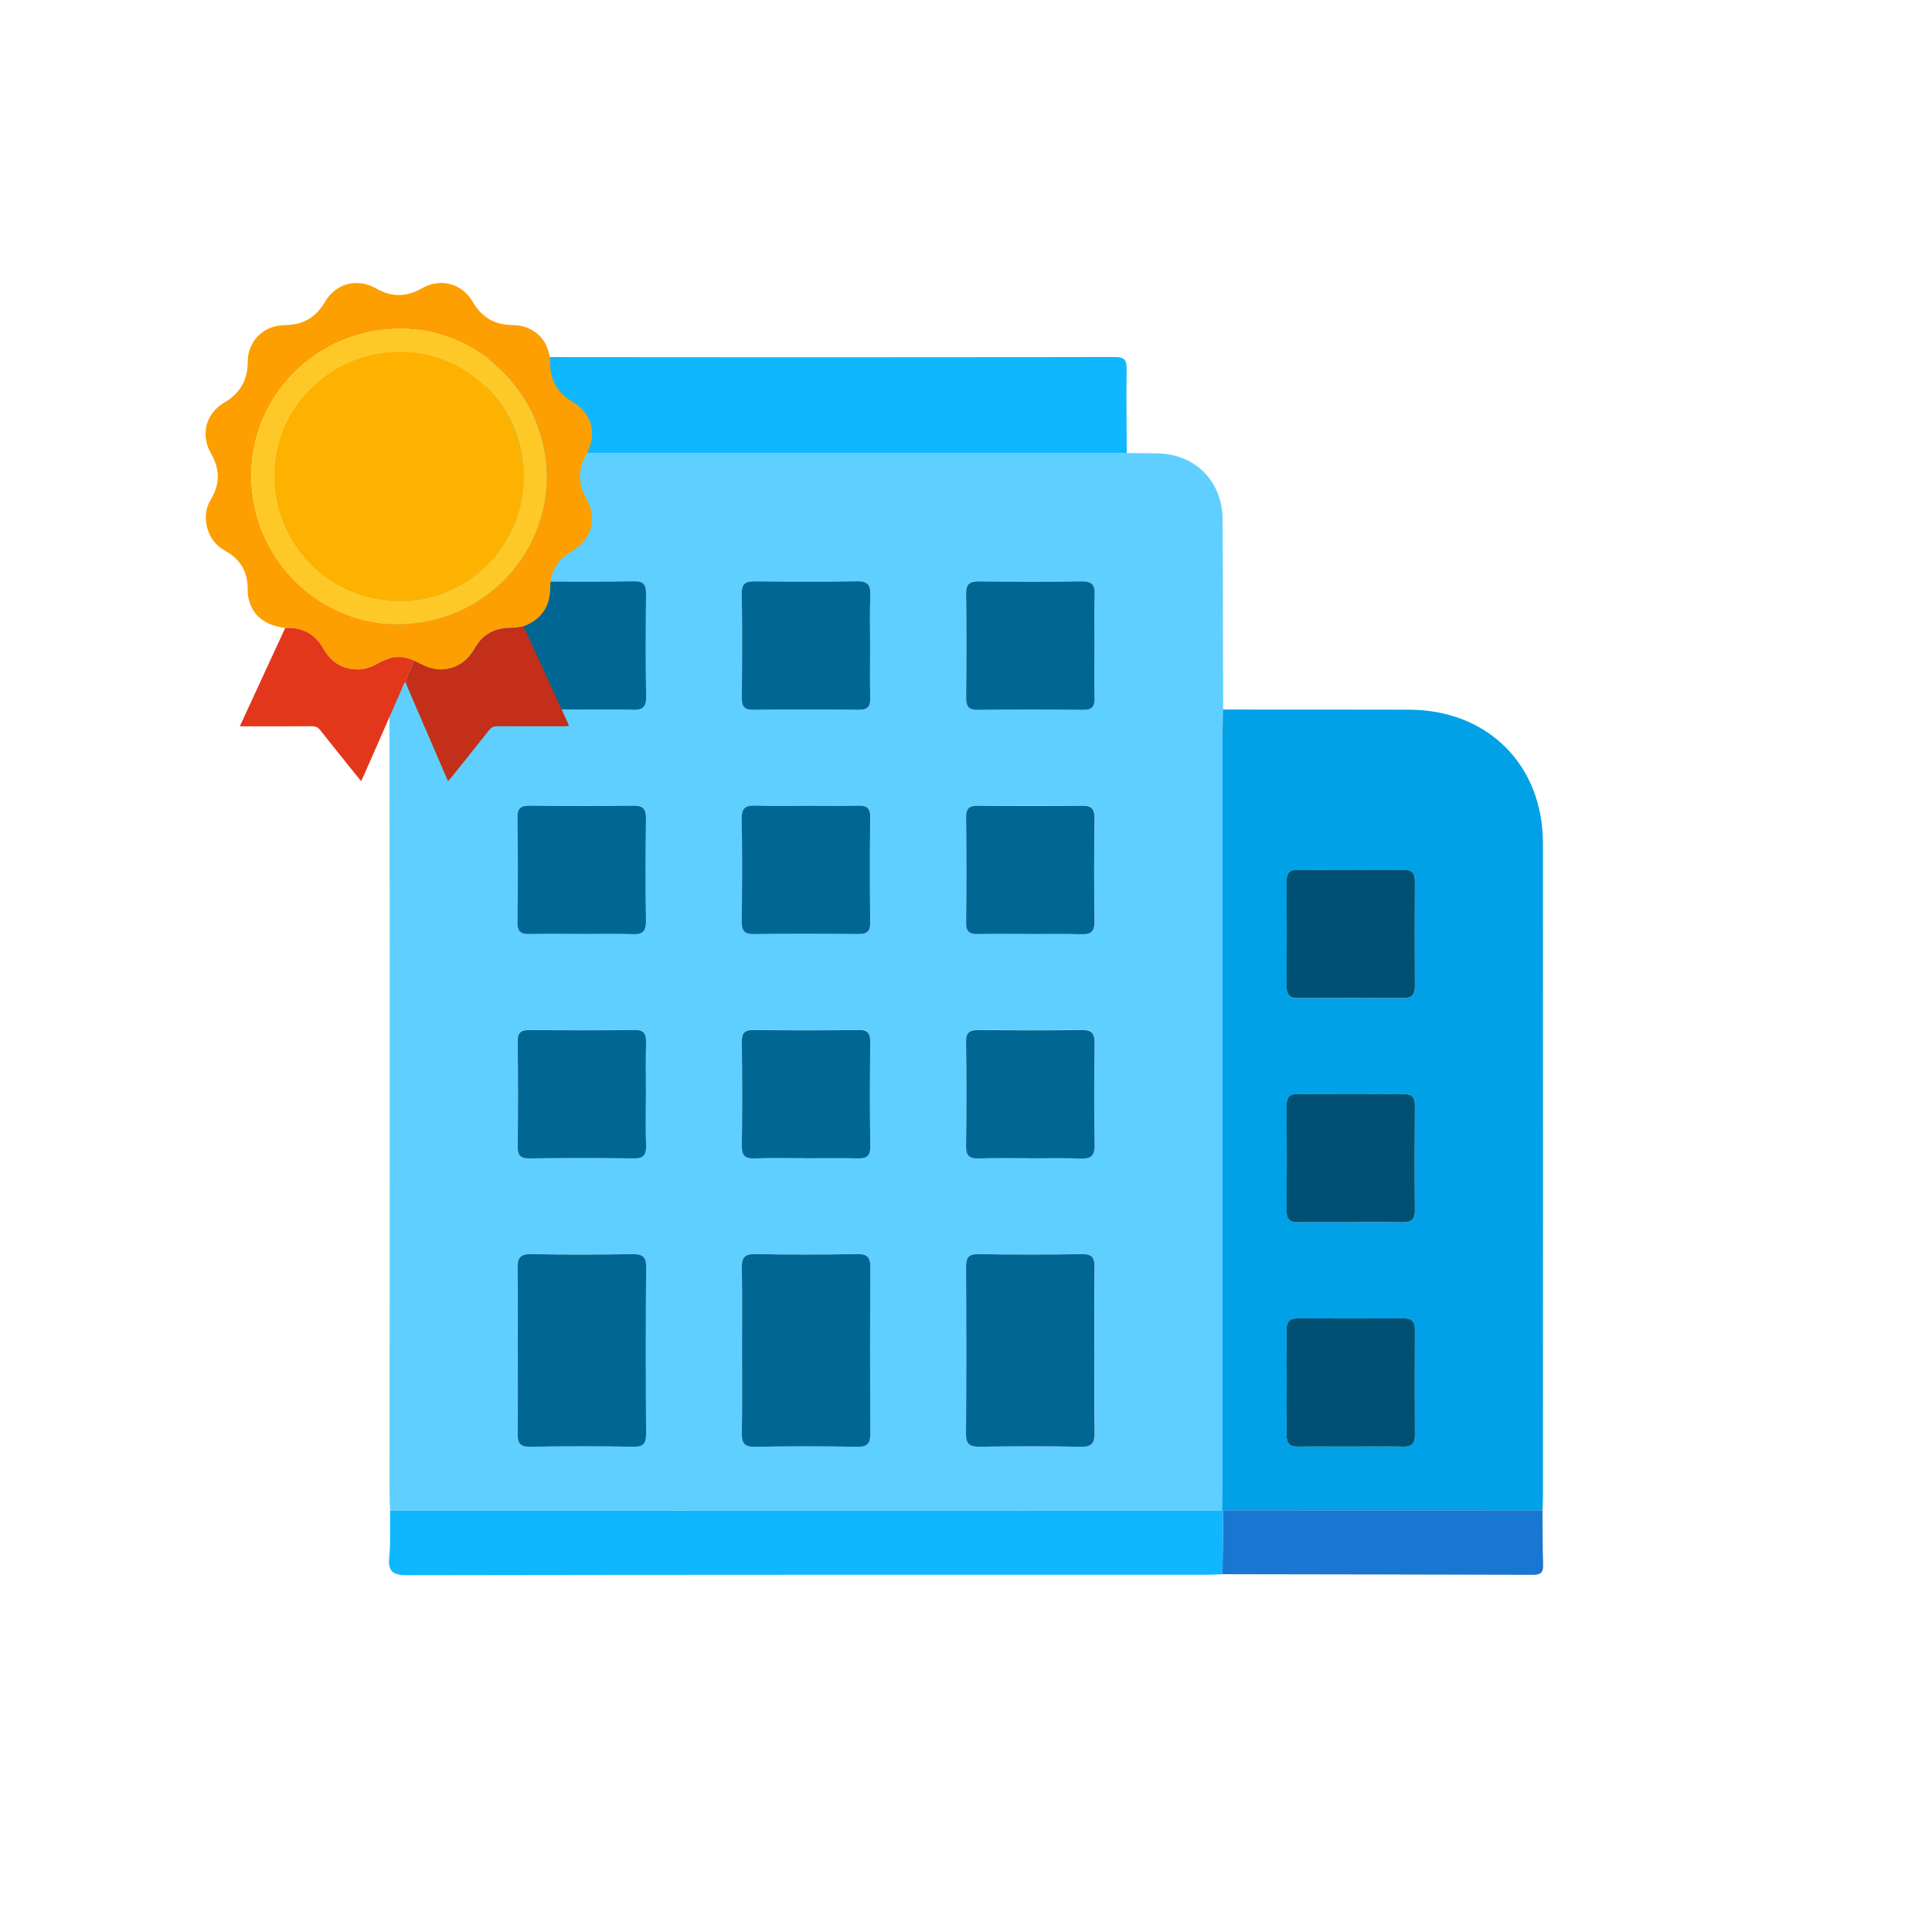
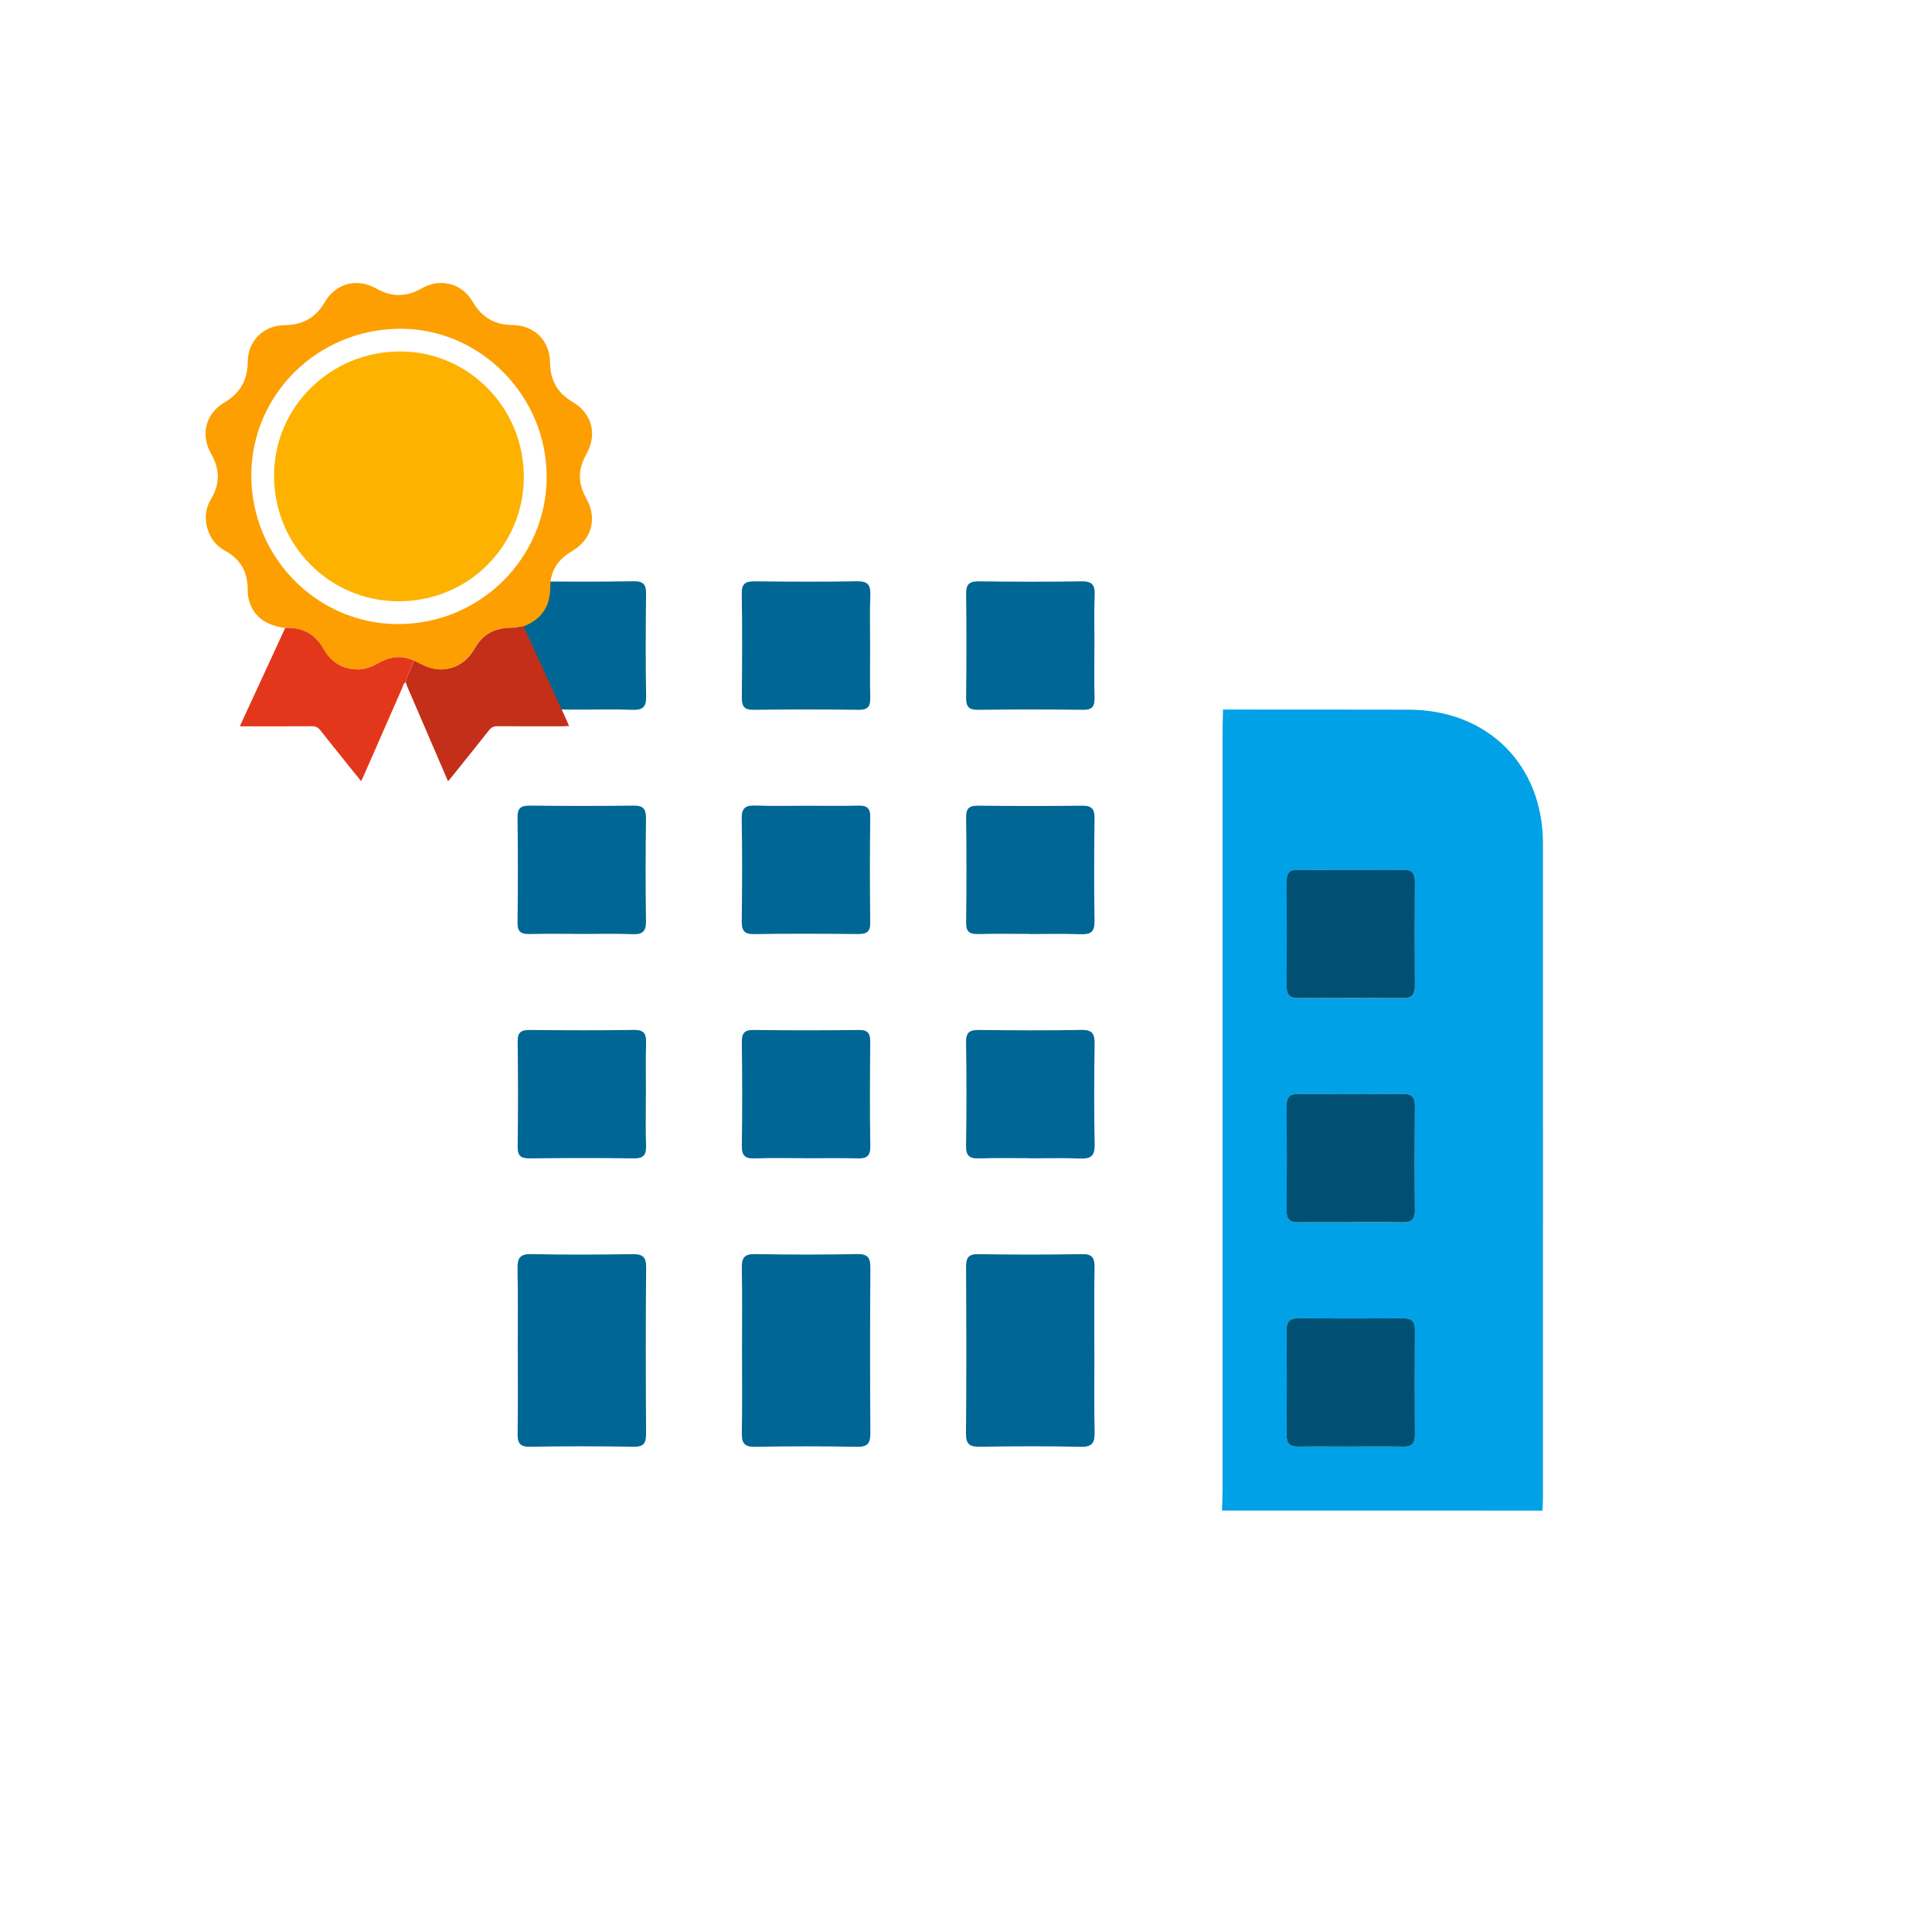
<svg xmlns="http://www.w3.org/2000/svg" id="Camada_2" data-name="Camada 2" viewBox="0 0 304.06 304.06">
  <defs>
    <style>      .cls-1 {        fill: #0fb7ff;      }      .cls-2 {        fill: #e3371c;      }      .cls-3 {        fill: #feb200;      }      .cls-4 {        fill: #006794;      }      .cls-5 {        fill: #5fcfff;      }      .cls-6 {        fill: #c32f18;      }      .cls-7 {        fill: #fec927;      }      .cls-8 {        fill: #fd9f00;      }      .cls-9 {        fill: #00a1e6;      }      .cls-10 {        fill: none;      }      .cls-11 {        fill: #005073;      }      .cls-12 {        fill: #1976d1;      }    </style>
  </defs>
  <g id="Layer_1" data-name="Layer 1">
    <g>
      <g>
-         <path class="cls-5" d="M61.39,237.74c-.03-1.01-.08-2.01-.08-3.02,0-50.31,.1-100.63-.11-150.94-.03-8.12,4.87-13.19,12.42-12.45,.91,.09,1.85-.01,2.77-.02,33.65,0,67.3,0,100.95,0,1.59,.01,3.19,.01,4.78,.04,5.98,.1,10.25,4.36,10.29,10.38,.07,9.98,.06,19.96,.09,29.94-.03,1.17-.07,2.35-.07,3.52,0,39.68,0,79.36,0,119.05,0,1.17-.06,2.35-.09,3.52-43.64,0-87.28-.01-130.92-.02Zm20.09-25.19c0,4.36,.05,8.72-.03,13.08-.02,1.46,.34,2.09,1.95,2.06,5.45-.09,10.9-.09,16.35,0,1.64,.03,1.93-.66,1.92-2.09-.05-8.72-.07-17.44,.01-26.16,.02-1.74-.66-2.08-2.21-2.06-5.28,.07-10.57,.1-15.85-.01-1.87-.04-2.22,.7-2.18,2.35,.09,4.27,.03,8.55,.03,12.83Zm35.3-.14c0,4.36,.05,8.72-.03,13.08-.03,1.55,.32,2.24,2.06,2.21,5.36-.1,10.73-.1,16.1,0,1.74,.03,2.08-.65,2.07-2.21-.06-8.64-.06-17.27,0-25.91,.01-1.55-.32-2.24-2.06-2.21-5.36,.1-10.73,.1-16.1,0-1.74-.03-2.1,.65-2.07,2.21,.08,4.27,.03,8.55,.03,12.83Zm55.47,.12c0-4.36-.05-8.72,.03-13.08,.02-1.46-.34-2.09-1.95-2.07-5.45,.09-10.9,.09-16.35,0-1.64-.03-1.93,.66-1.92,2.09,.05,8.72,.07,17.44-.01,26.16-.02,1.74,.65,2.08,2.21,2.06,5.28-.07,10.57-.1,15.85,.01,1.87,.04,2.22-.7,2.18-2.35-.09-4.27-.03-8.55-.03-12.83ZM91.44,111.68c2.68,0,5.37-.07,8.04,.03,1.57,.06,2.23-.34,2.2-2.07-.1-5.36-.07-10.73-.01-16.09,.02-1.45-.33-2.09-1.94-2.07-5.45,.09-10.89,.06-16.34,.01-1.35-.01-1.96,.32-1.94,1.81,.07,5.53,.07,11.06,0,16.59-.02,1.5,.6,1.84,1.94,1.81,2.68-.07,5.36-.02,8.04-.02Zm45.51-9.96c0-2.68-.07-5.37,.03-8.04,.06-1.57-.34-2.23-2.07-2.2-5.36,.1-10.73,.07-16.09,.01-1.45-.02-2.1,.32-2.07,1.94,.09,5.45,.06,10.89,.01,16.34-.01,1.34,.31,1.96,1.81,1.94,5.53-.07,11.06-.07,16.59,0,1.49,.02,1.85-.59,1.81-1.94-.07-2.68-.02-5.36-.02-8.04Zm35.3-.03c0-2.68-.08-5.37,.03-8.04,.06-1.6-.4-2.21-2.09-2.18-5.36,.1-10.73,.08-16.09,0-1.48-.02-2.07,.38-2.05,1.97,.08,5.45,.07,10.89,0,16.34-.01,1.37,.37,1.93,1.84,1.91,5.53-.07,11.06-.07,16.59,0,1.53,.02,1.82-.65,1.78-1.96-.07-2.68-.02-5.36-.02-8.05Zm-80.78,45.28c2.68,0,5.37-.08,8.04,.03,1.6,.06,2.21-.4,2.18-2.09-.1-5.36-.08-10.73,0-16.09,.02-1.48-.38-2.07-1.97-2.05-5.45,.08-10.89,.07-16.34,0-1.37-.01-1.93,.37-1.91,1.84,.07,5.53,.07,11.06,0,16.59-.02,1.53,.65,1.82,1.96,1.78,2.68-.07,5.36-.02,8.05-.02Zm35.53-20.17c-2.68,0-5.37,.07-8.04-.03-1.56-.06-2.24,.32-2.21,2.06,.1,5.36,.07,10.73,.01,16.09-.02,1.44,.3,2.1,1.93,2.08,5.45-.09,10.89-.06,16.34-.01,1.34,.01,1.97-.3,1.95-1.8-.07-5.53-.07-11.06,0-16.59,.02-1.48-.58-1.85-1.93-1.82-2.68,.07-5.36,.02-8.04,.02Zm35.05,20.17c2.68,0,5.37-.08,8.04,.03,1.58,.06,2.22-.37,2.19-2.08-.1-5.36-.08-10.73,0-16.09,.02-1.47-.35-2.08-1.95-2.06-5.45,.08-10.89,.06-16.34,0-1.36-.01-1.94,.35-1.92,1.82,.07,5.53,.07,11.06,0,16.59-.02,1.51,.62,1.83,1.95,1.79,2.68-.07,5.36-.02,8.05-.02Zm-60.4,25.24c0-2.68-.06-5.37,.02-8.04,.04-1.42-.26-2.12-1.91-2.1-5.45,.09-10.89,.06-16.34,.01-1.32-.01-1.98,.26-1.96,1.78,.07,5.53,.07,11.06,0,16.59-.02,1.46,.54,1.85,1.91,1.84,5.45-.06,10.9-.07,16.34,0,1.59,.02,2.02-.56,1.96-2.05-.09-2.68-.03-5.36-.03-8.04Zm25.19,10.06c2.68,0,5.37-.06,8.04,.02,1.42,.04,2.12-.26,2.1-1.91-.09-5.45-.06-10.89-.01-16.34,.01-1.32-.26-1.98-1.78-1.96-5.53,.07-11.06,.07-16.59,0-1.46-.02-1.85,.54-1.84,1.91,.06,5.45,.07,10.9,0,16.34-.02,1.59,.56,2.02,2.05,1.96,2.68-.09,5.36-.03,8.04-.03Zm35.31,0c2.6,0,5.2-.08,7.79,.03,1.66,.07,2.39-.32,2.35-2.18-.12-5.28-.09-10.56-.01-15.84,.02-1.54-.3-2.25-2.05-2.22-5.36,.1-10.73,.07-16.09,.01-1.43-.02-2.11,.29-2.09,1.92,.09,5.45,.09,10.9,0,16.34-.02,1.6,.58,2,2.06,1.95,2.68-.09,5.36-.03,8.04-.02Z" />
        <path class="cls-9" d="M192.32,237.76c.03-1.17,.09-2.35,.09-3.52,0-39.68,0-79.36,0-119.05,0-1.17,.05-2.35,.07-3.52,9.74,0,19.48,0,29.22,.02,12.42,.02,21.12,8.66,21.13,21.03,.02,34.34,0,68.67,0,103.01,0,.67-.05,1.34-.08,2.01-16.74,0-33.48,0-50.23-.01l-.21,.03Zm20.27-100.85c-2.77,0-5.54,.03-8.31-.01-1.29-.02-1.79,.5-1.78,1.79,.03,5.54,.03,11.08,0,16.62,0,1.29,.5,1.79,1.79,1.78,5.54-.03,11.08-.03,16.62,0,1.29,0,1.79-.5,1.78-1.79-.03-5.54-.03-11.08,0-16.62,0-1.29-.5-1.81-1.79-1.78-2.77,.05-5.54,.01-8.31,.01Zm.01,55.46c2.69,0,5.37-.03,8.06,.01,1.3,.02,2.04-.28,2.03-1.8-.05-5.54-.04-11.08,0-16.62,0-1.3-.52-1.78-1.8-1.77-5.54,.03-11.08,.04-16.62,0-1.3,0-1.78,.52-1.77,1.8,.03,5.54,.04,11.08,0,16.62,0,1.3,.52,1.79,1.8,1.77,2.77-.05,5.54-.01,8.31-.01Zm-.27,35.29c2.85,0,5.71-.03,8.56,.01,1.29,.02,1.79-.49,1.79-1.78-.03-5.54-.03-11.08,0-16.62,0-1.29-.49-1.79-1.78-1.79-5.54,.03-11.08,.03-16.62,0-1.29,0-1.79,.49-1.79,1.78,.03,5.54,.03,11.08,0,16.62,0,1.29,.49,1.81,1.78,1.79,2.68-.05,5.37-.01,8.06-.01Z" />
-         <path class="cls-1" d="M177.33,71.31c-33.65,0-67.3,0-100.95,0,.02-4.36,.08-8.73,.02-13.09-.02-1.41,.16-2.04,1.86-2.04,32.4,.06,64.8,.06,97.19,0,1.69,0,1.88,.63,1.86,2.04-.06,4.36,0,8.73,.02,13.09Z" />
-         <path class="cls-1" d="M61.39,237.74c43.64,0,87.28,.01,130.92,.02,0,0,.21-.03,.21-.03-.04,3.34-.09,6.68-.13,10.03-.84,.03-1.68,.08-2.51,.08-41.92,0-83.85-.02-125.77,.06-2.27,0-3.07-.52-2.85-2.85,.23-2.41,.1-4.86,.13-7.3Z" />
-         <path class="cls-12" d="M192.4,247.75c.04-3.34,.09-6.68,.13-10.03,16.74,0,33.48,0,50.23,.01,.03,2.85,0,5.71,.1,8.56,.04,1.23-.43,1.56-1.61,1.56-16.28-.05-32.57-.07-48.85-.1Z" />
-         <path class="cls-4" d="M81.48,212.55c0-4.28,.06-8.55-.03-12.83-.04-1.65,.31-2.39,2.18-2.35,5.28,.12,10.57,.09,15.85,.01,1.55-.02,2.23,.32,2.21,2.06-.08,8.72-.06,17.44-.01,26.16,0,1.43-.28,2.12-1.92,2.09-5.45-.09-10.9-.09-16.35,0-1.61,.03-1.97-.6-1.95-2.06,.07-4.36,.03-8.72,.03-13.08Z" />
+         <path class="cls-4" d="M81.48,212.55c0-4.28,.06-8.55-.03-12.83-.04-1.65,.31-2.39,2.18-2.35,5.28,.12,10.57,.09,15.85,.01,1.55-.02,2.23,.32,2.21,2.06-.08,8.72-.06,17.44-.01,26.16,0,1.43-.28,2.12-1.92,2.09-5.45-.09-10.9-.09-16.35,0-1.61,.03-1.97-.6-1.95-2.06,.07-4.36,.03-8.72,.03-13.08" />
        <path class="cls-4" d="M116.78,212.41c0-4.28,.05-8.55-.03-12.83-.03-1.56,.33-2.24,2.07-2.21,5.36,.1,10.73,.1,16.1,0,1.74-.03,2.07,.66,2.06,2.21-.06,8.64-.06,17.27,0,25.91,.01,1.56-.33,2.24-2.07,2.21-5.36-.1-10.73-.1-16.1,0-1.74,.03-2.09-.66-2.06-2.21,.08-4.36,.03-8.72,.03-13.08Z" />
        <path class="cls-4" d="M172.24,212.52c0,4.28-.06,8.55,.03,12.83,.04,1.65-.31,2.39-2.18,2.35-5.28-.12-10.57-.09-15.85-.01-1.56,.02-2.22-.32-2.21-2.06,.08-8.72,.06-17.44,.01-26.16,0-1.43,.28-2.12,1.92-2.09,5.45,.09,10.9,.09,16.35,0,1.61-.03,1.97,.6,1.95,2.07-.07,4.36-.03,8.72-.03,13.08Z" />
        <path class="cls-4" d="M91.44,111.68c-2.68,0-5.37-.05-8.04,.02-1.34,.04-1.96-.31-1.94-1.81,.07-5.53,.07-11.06,0-16.59-.02-1.49,.59-1.82,1.94-1.81,5.45,.05,10.9,.08,16.34-.01,1.62-.03,1.96,.61,1.94,2.07-.06,5.36-.09,10.73,.01,16.09,.03,1.73-.63,2.13-2.2,2.07-2.68-.1-5.36-.03-8.04-.03Z" />
        <path class="cls-4" d="M136.94,101.73c0,2.68-.05,5.37,.02,8.04,.04,1.35-.32,1.96-1.81,1.94-5.53-.07-11.06-.07-16.59,0-1.49,.02-1.82-.6-1.81-1.94,.05-5.45,.08-10.9-.01-16.34-.03-1.62,.62-1.95,2.07-1.94,5.36,.06,10.73,.09,16.09-.01,1.73-.03,2.13,.64,2.07,2.2-.1,2.68-.03,5.36-.03,8.04Z" />
        <path class="cls-4" d="M172.24,101.7c0,2.68-.05,5.36,.02,8.05,.03,1.32-.26,1.98-1.78,1.96-5.53-.07-11.06-.07-16.59,0-1.46,.02-1.85-.54-1.84-1.91,.06-5.45,.07-10.9,0-16.34-.02-1.59,.56-1.98,2.05-1.97,5.36,.07,10.73,.09,16.09,0,1.7-.03,2.16,.58,2.09,2.18-.11,2.68-.03,5.36-.03,8.04Z" />
        <path class="cls-4" d="M91.46,146.98c-2.68,0-5.36-.05-8.05,.02-1.32,.03-1.98-.26-1.96-1.78,.07-5.53,.07-11.06,0-16.59-.02-1.46,.54-1.85,1.91-1.84,5.45,.06,10.9,.07,16.34,0,1.59-.02,1.98,.56,1.97,2.05-.07,5.36-.09,10.73,0,16.09,.03,1.7-.58,2.16-2.18,2.09-2.68-.11-5.36-.03-8.04-.03Z" />
        <path class="cls-4" d="M126.99,126.81c2.68,0,5.37,.05,8.04-.02,1.36-.04,1.95,.33,1.93,1.82-.07,5.53-.07,11.06,0,16.59,.02,1.5-.61,1.81-1.95,1.8-5.45-.05-10.9-.08-16.34,.01-1.63,.03-1.95-.64-1.93-2.08,.06-5.36,.09-10.73-.01-16.09-.03-1.74,.65-2.12,2.21-2.06,2.68,.1,5.36,.03,8.04,.03Z" />
        <path class="cls-4" d="M162.05,146.98c-2.68,0-5.36-.05-8.05,.02-1.33,.03-1.97-.28-1.95-1.79,.07-5.53,.07-11.06,0-16.59-.02-1.48,.56-1.84,1.92-1.82,5.45,.06,10.9,.07,16.34,0,1.6-.02,1.97,.59,1.95,2.06-.07,5.36-.09,10.73,0,16.09,.03,1.71-.6,2.14-2.19,2.08-2.68-.1-5.36-.03-8.04-.03Z" />
        <path class="cls-4" d="M101.65,172.22c0,2.68-.07,5.37,.03,8.04,.05,1.49-.38,2.07-1.96,2.05-5.45-.08-10.89-.07-16.34,0-1.37,.01-1.93-.37-1.91-1.84,.07-5.53,.07-11.06,0-16.59-.02-1.53,.65-1.79,1.96-1.78,5.45,.05,10.9,.08,16.34-.01,1.65-.03,1.95,.67,1.91,2.1-.08,2.68-.02,5.36-.02,8.04Z" />
        <path class="cls-4" d="M126.84,182.28c-2.68,0-5.37-.07-8.04,.03-1.49,.05-2.07-.38-2.05-1.96,.08-5.45,.07-10.89,0-16.34-.01-1.37,.37-1.93,1.84-1.91,5.53,.07,11.06,.07,16.59,0,1.53-.02,1.79,.65,1.78,1.96-.05,5.45-.08,10.9,.01,16.34,.03,1.65-.67,1.95-2.1,1.91-2.68-.08-5.36-.02-8.04-.02Z" />
        <path class="cls-4" d="M162.14,182.28c-2.68,0-5.37-.06-8.04,.03-1.47,.05-2.08-.35-2.06-1.95,.08-5.45,.09-10.9,0-16.34-.03-1.64,.65-1.94,2.09-1.92,5.36,.06,10.73,.09,16.09-.01,1.75-.03,2.07,.67,2.05,2.22-.07,5.28-.1,10.56,.01,15.84,.04,1.86-.69,2.25-2.35,2.18-2.59-.11-5.19-.03-7.79-.03Z" />
        <path class="cls-11" d="M212.58,136.9c2.77,0,5.54,.03,8.31-.01,1.29-.02,1.79,.49,1.79,1.78-.03,5.54-.03,11.08,0,16.62,0,1.29-.49,1.79-1.78,1.79-5.54-.03-11.08-.03-16.62,0-1.29,0-1.79-.49-1.79-1.78,.03-5.54,.03-11.08,0-16.62,0-1.29,.49-1.81,1.78-1.79,2.77,.05,5.54,.01,8.31,.01Z" />
        <path class="cls-11" d="M212.6,192.36c-2.77,0-5.54-.03-8.31,.01-1.28,.02-1.81-.47-1.8-1.77,.04-5.54,.03-11.08,0-16.62,0-1.28,.47-1.81,1.77-1.8,5.54,.04,11.08,.03,16.62,0,1.28,0,1.81,.47,1.8,1.77-.04,5.54-.05,11.08,0,16.62,.01,1.52-.73,1.83-2.03,1.8-2.68-.05-5.37-.01-8.06-.02Z" />
        <path class="cls-11" d="M212.33,227.66c-2.69,0-5.37-.03-8.06,.01-1.29,.02-1.79-.5-1.78-1.79,.03-5.54,.03-11.08,0-16.62,0-1.29,.5-1.79,1.79-1.78,5.54,.03,11.08,.03,16.62,0,1.29,0,1.79,.5,1.78,1.79-.03,5.54-.03,11.08,0,16.62,0,1.29-.5,1.81-1.79,1.78-2.85-.05-5.71-.01-8.56-.01Z" />
      </g>
      <g>
        <path class="cls-8" d="M44.9,98.84c-3.28-.44-5.17-1.96-5.79-4.68-.1-.43-.14-.89-.13-1.33,.04-2.75-1.1-4.8-3.54-6.14-1.63-.9-2.6-2.31-2.95-4.15-.26-1.41-.03-2.75,.7-3.96,1.48-2.43,1.42-4.77,0-7.24-1.67-2.93-.8-6.28,2.1-7.98,2.52-1.48,3.67-3.53,3.7-6.44,.03-3.3,2.49-5.71,5.82-5.75,2.82-.03,4.86-1.14,6.3-3.61,1.75-2.99,5.08-3.87,8.11-2.15,2.44,1.38,4.73,1.36,7.16-.03,2.96-1.69,6.32-.8,8.04,2.15,1.44,2.46,3.45,3.6,6.28,3.63,3.42,.04,5.83,2.47,5.87,5.9,.03,2.75,1.11,4.75,3.51,6.17,3.13,1.85,3.97,5.14,2.17,8.32-1.31,2.32-1.31,4.52,0,6.84,1.81,3.18,.91,6.51-2.26,8.37-2.2,1.29-3.4,3.12-3.39,5.67,0,3.04-1.41,5.07-4.23,6.16-.76,.17-1.53,.19-2.3,.22-1.95,.06-3.59,.77-4.8,2.34-.34,.45-.61,.95-.92,1.42-1.76,2.69-4.96,3.55-7.83,2.09-.47-.24-.96-.47-1.43-.7-1.85-.87-3.63-.64-5.37,.32-1,.55-2.01,1.04-3.17,1.07-2.52,.07-4.39-1.04-5.63-3.22-1.34-2.34-3.35-3.45-6.04-3.29Zm41.13-23.84c0-12.7-10.42-23.25-22.97-23.26-12.99-.01-23.5,10.31-23.51,23.08,0,12.89,10.37,23.39,23.11,23.4,12.91,0,23.37-10.39,23.38-23.22Z" />
        <path class="cls-6" d="M65.12,103.96c.48,.23,.96,.46,1.43,.7,2.87,1.45,6.07,.6,7.83-2.09,.31-.47,.58-.97,.92-1.42,1.21-1.57,2.85-2.28,4.8-2.34,.77-.02,1.54-.04,2.3-.22,2.26,4.92,4.51,9.84,6.77,14.76,.12,.27,.23,.54,.39,.91-.38,.02-.69,.04-.99,.04-3.42,0-6.85,.02-10.27-.01-.6,0-.98,.18-1.35,.65-1.92,2.43-3.86,4.84-5.8,7.26-.18,.23-.37,.44-.64,.75-.47-1.1-.9-2.1-1.34-3.11-1.67-3.88-3.34-7.76-5.01-11.63-.12-.27-.2-.55-.3-.83,.2-1.22,.94-2.24,1.27-3.41Z" />
        <path class="cls-2" d="M65.12,103.96c-.33,1.17-1.07,2.19-1.27,3.41-.38,.17-.4,.57-.54,.88-2.02,4.59-4.03,9.19-6.05,13.79-.12,.27-.25,.53-.42,.9-.61-.76-1.17-1.44-1.72-2.12-1.56-1.95-3.14-3.89-4.68-5.86-.39-.5-.79-.68-1.42-.67-3.42,.03-6.84,.02-10.27,.02-.29,0-.58,0-1.01,0,2.42-5.23,4.78-10.35,7.14-15.47,2.7-.16,4.71,.95,6.04,3.29,1.25,2.18,3.11,3.29,5.63,3.22,1.16-.03,2.18-.52,3.17-1.07,1.73-.96,3.52-1.18,5.37-.32Z" />
-         <path class="cls-7" d="M86.04,75c0,12.83-10.47,23.22-23.38,23.22-12.74,0-23.11-10.51-23.11-23.4,0-12.77,10.52-23.1,23.51-23.08,12.55,.01,22.97,10.56,22.97,23.26Zm-42.91-.12c0,10.94,8.71,19.63,19.39,19.75,11.17,.13,19.82-8.73,19.92-19.38,.1-11.02-8.68-19.93-19.46-19.94-10.98,0-19.85,8.74-19.85,19.56Z" />
        <path class="cls-3" d="M43.13,74.87c0-10.82,8.88-19.57,19.85-19.56,10.78,0,19.56,8.92,19.46,19.94-.1,10.65-8.75,19.51-19.92,19.38-10.68-.12-19.39-8.81-19.39-19.75Z" />
      </g>
      <rect class="cls-10" width="304.06" height="304.06" />
    </g>
  </g>
</svg>